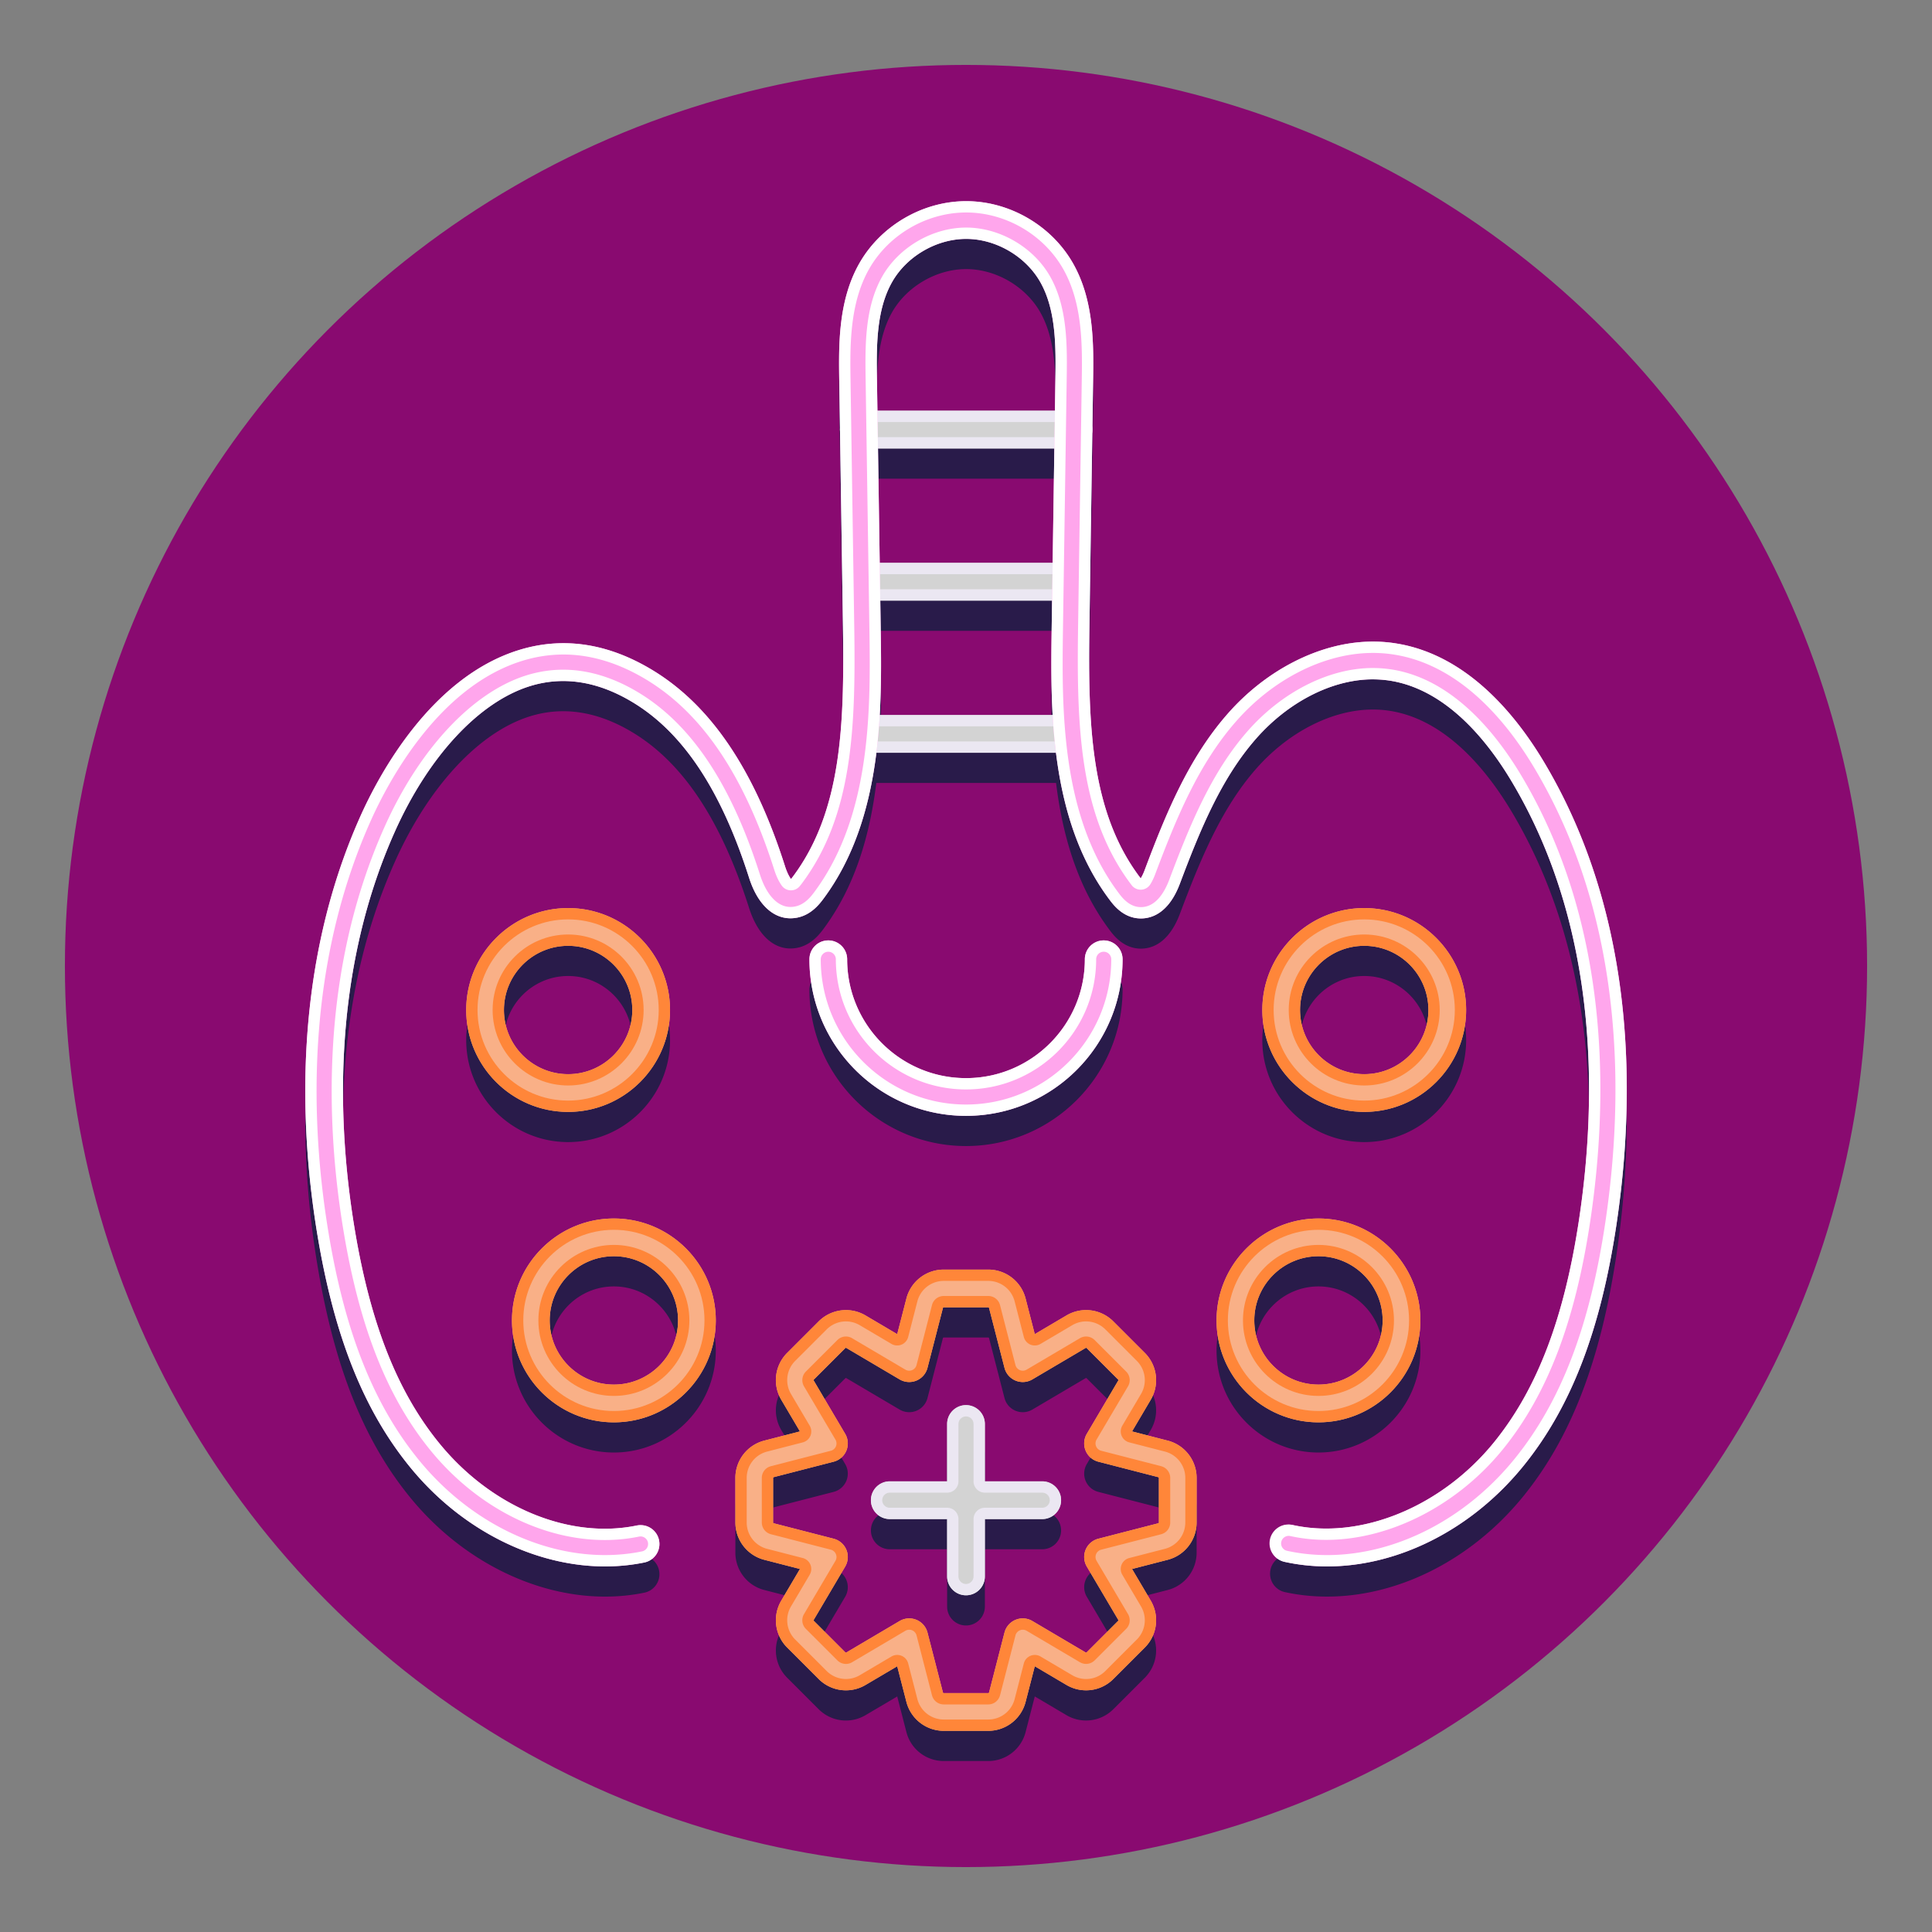
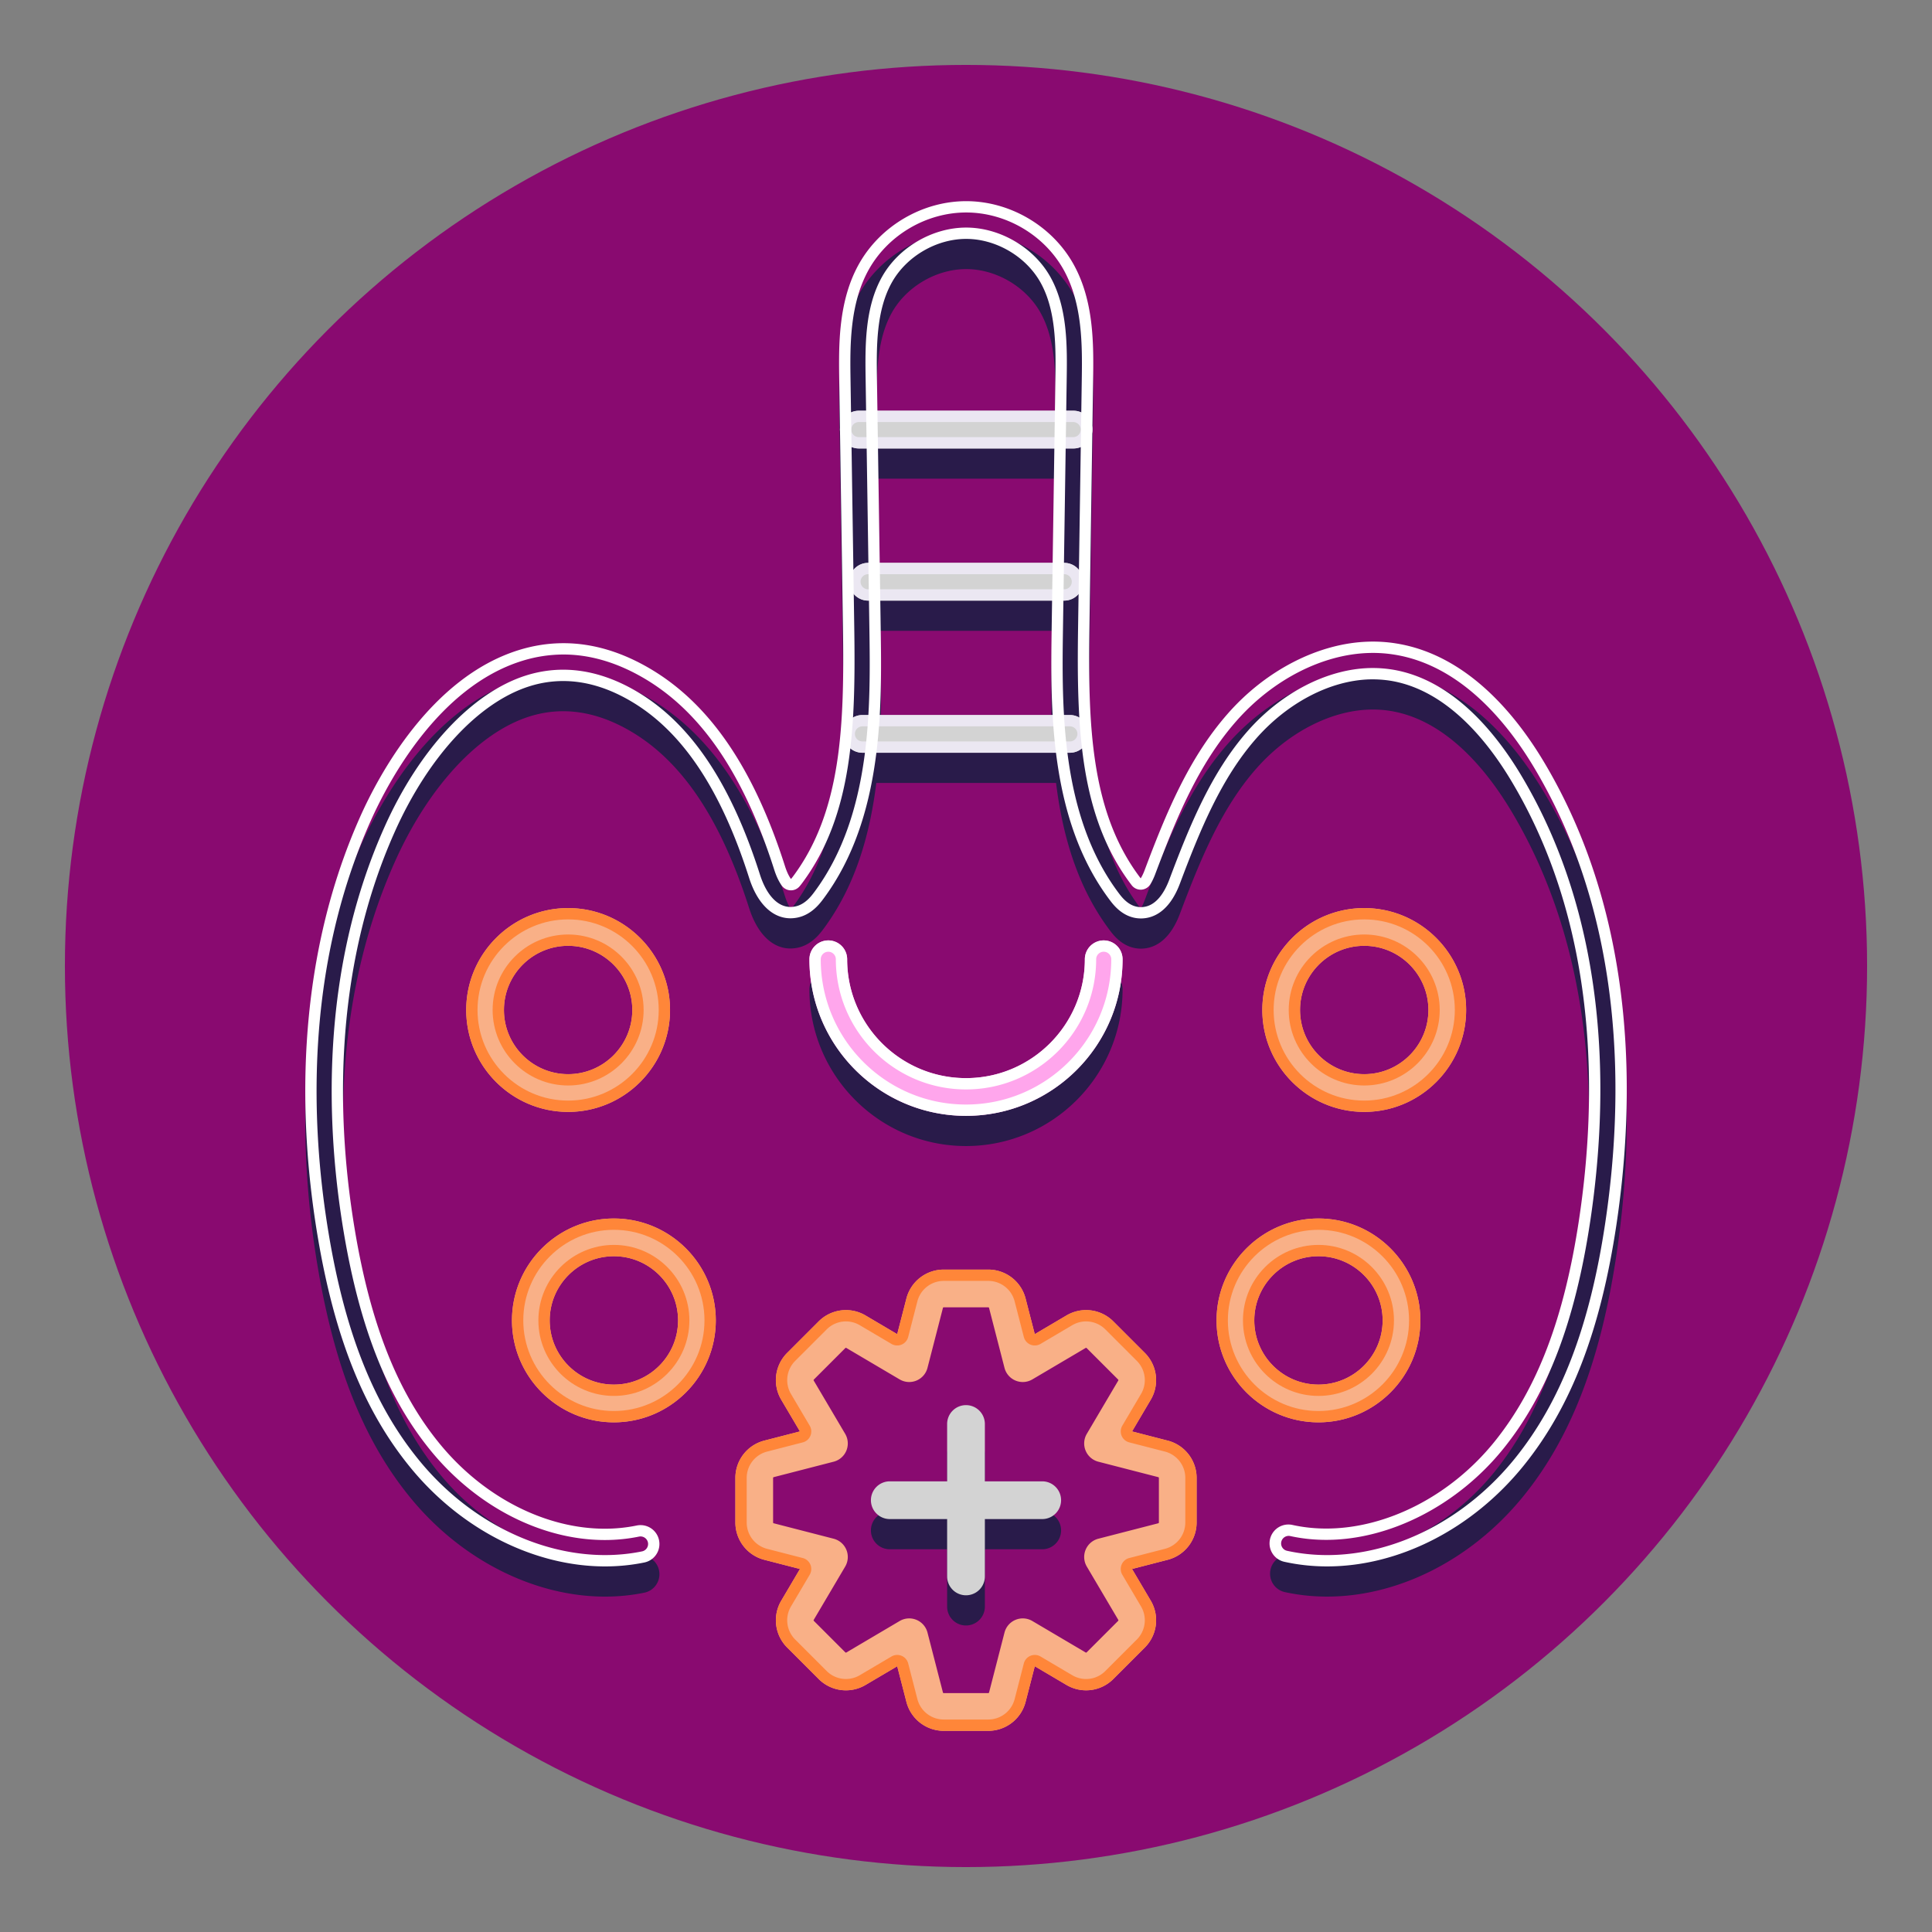
<svg xmlns="http://www.w3.org/2000/svg" version="1.1" width="512" height="512" x="0" y="0" viewBox="0 0 256 256" style="enable-background:new 0 0 512 512" xml:space="preserve" class="">
  <rect x="0" y="0" width="256" height="256" fill="#808080" stroke="none" />
  <g>
    <circle cx="128" cy="128" r="119.4" fill="#890a70" opacity="1" data-original="#382b73" class="" />
    <path fill="#291b4a" d="M185.021 89.263a19.441 19.441 0 0 0-3.647-.24c-6.607.178-13.594 3.745-18.687 9.543-5.193 5.912-8.179 13.192-11.025 20.758-.181.48-.362.827-.513 1.063l-.105-.138c-6.515-8.648-6.884-20.131-6.689-33.152l.487-32.641c.069-4.727.156-10.608-2.662-15.564-2.843-5.001-8.397-8.234-14.15-8.236h-.004c-5.75 0-11.306 3.229-14.153 8.226-2.829 4.969-2.739 10.857-2.668 15.59l.491 32.61c.195 12.944-.165 24.362-6.58 33.003a6.957 6.957 0 0 1-.308.39c-.22-.303-.521-.854-.784-1.679-4.086-12.819-9.838-21.327-17.584-26.012-5.916-3.576-11.882-4.464-17.741-2.63-11.654 3.646-18.531 16.605-20.947 22.008-9.008 20.145-8.054 41.365-5.668 55.619 2.259 13.497 6.201 23.286 12.406 30.808 6.773 8.209 16.424 12.97 25.692 12.97 1.754 0 3.495-.171 5.199-.521a2.5 2.5 0 1 0-1.006-4.898c-8.915 1.834-19.137-2.379-26.028-10.732-5.624-6.816-9.225-15.856-11.332-28.451-2.272-13.575-3.197-33.747 5.301-52.753 4.455-9.963 11.137-17.169 17.876-19.277 4.427-1.387 9.023-.667 13.66 2.138 6.666 4.03 11.706 11.636 15.407 23.249 1.229 3.862 3.616 5.839 6.407 5.271 1.875-.379 2.987-1.877 3.463-2.518 4.244-5.716 6.148-12.557 6.986-19.321h23.818c.846 6.839 2.78 13.757 7.118 19.515.457.606 1.528 2.026 3.336 2.366 1.188.226 4.157.23 5.954-4.541 2.678-7.115 5.465-13.94 10.102-19.219 4.191-4.771 9.823-7.704 15.065-7.845.918-.027 1.832.037 2.718.178 7.377 1.188 12.771 7.843 15.995 13.216 11.727 19.535 11.377 42.393 9.018 58.128-1.959 13.062-5.52 22.43-11.206 29.483-6.933 8.598-17.673 13.032-26.741 11.045a2.5 2.5 0 0 0-1.073 4.883c11.029 2.426 23.484-2.595 31.706-12.789 6.268-7.774 10.162-17.904 12.259-31.88 2.479-16.546 2.814-40.637-9.676-61.444-3.772-6.284-10.213-14.086-19.487-15.579zm-68.458 9.481c.239-4.156.185-8.169.132-11.739l-.052-3.421h22.762l-.051 3.438c-.053 3.566-.106 7.573.132 11.722zm22.916-20.16h-22.912l-.228-15.16h23.367zm.362-24.202-.06 4.042h-23.517l-.061-4.029c-.066-4.339-.141-9.257 2.013-13.039 1.943-3.41 5.885-5.7 9.809-5.7h.002c3.926.002 7.866 2.295 9.807 5.707 2.144 3.773 2.071 8.685 2.007 13.019z" opacity="1" data-original="#291b4a" class="" />
-     <path fill="#291b4a" d="M81.343 165.458c-7.446 0-13.505 6.058-13.505 13.504s6.059 13.504 13.505 13.504 13.504-6.058 13.504-13.504-6.058-13.504-13.504-13.504zm0 22.008c-4.689 0-8.505-3.814-8.505-8.504s3.815-8.504 8.505-8.504 8.504 3.814 8.504 8.504-3.815 8.504-8.504 8.504zM75.279 124.325c-7.446 0-13.504 6.058-13.504 13.504s6.058 13.504 13.504 13.504 13.504-6.058 13.504-13.504-6.057-13.504-13.504-13.504zm0 22.008c-4.689 0-8.504-3.814-8.504-8.504s3.814-8.504 8.504-8.504 8.504 3.814 8.504 8.504-3.814 8.504-8.504 8.504zM180.767 124.325c-7.446 0-13.504 6.058-13.504 13.504s6.058 13.504 13.504 13.504 13.504-6.058 13.504-13.504-6.058-13.504-13.504-13.504zm0 22.008c-4.689 0-8.504-3.814-8.504-8.504s3.814-8.504 8.504-8.504 8.504 3.814 8.504 8.504-3.815 8.504-8.504 8.504zM174.703 165.458c-7.446 0-13.504 6.058-13.504 13.504s6.058 13.504 13.504 13.504 13.504-6.058 13.504-13.504-6.058-13.504-13.504-13.504zm0 22.008c-4.689 0-8.504-3.814-8.504-8.504s3.814-8.504 8.504-8.504 8.504 3.814 8.504 8.504-3.814 8.504-8.504 8.504zM154.735 194.891l-.004-.001-4.729-1.219 2.484-4.208a5.103 5.103 0 0 0-.791-6.197l-4.177-4.178a5.1 5.1 0 0 0-6.2-.787l-4.205 2.482-1.22-4.731a5.104 5.104 0 0 0-4.941-3.825h-5.906a5.106 5.106 0 0 0-4.942 3.828l-1.219 4.729-4.206-2.483a5.108 5.108 0 0 0-6.2.789l-4.175 4.176a5.104 5.104 0 0 0-.789 6.202l2.481 4.204-4.731 1.22a5.104 5.104 0 0 0-3.824 4.942v5.905a5.106 5.106 0 0 0 3.827 4.943l4.729 1.218-2.484 4.209a5.103 5.103 0 0 0 .791 6.197l4.177 4.178a5.102 5.102 0 0 0 6.2.787l4.205-2.482 1.22 4.731a5.104 5.104 0 0 0 4.941 3.825h5.906a5.106 5.106 0 0 0 4.942-3.828l1.219-4.729 4.206 2.483a5.107 5.107 0 0 0 6.2-.789l4.175-4.176a5.105 5.105 0 0 0 .79-6.202l-2.482-4.205 4.732-1.219a5.106 5.106 0 0 0 3.823-4.942v-5.905a5.104 5.104 0 0 0-3.823-4.942zm-1.176 10.847a.105.105 0 0 1-.075.102l-7.947 2.047a2.5 2.5 0 0 0-1.53 3.692l4.17 7.063a.106.106 0 0 1-.016.129l-4.175 4.176a.106.106 0 0 1-.126.018l-7.067-4.171a2.5 2.5 0 0 0-3.692 1.53l-2.047 7.943a.106.106 0 0 1-.102.079h-5.906a.104.104 0 0 1-.101-.076l-2.048-7.946a2.5 2.5 0 0 0-3.692-1.529l-7.066 4.17c-.039.026-.092.017-.126-.016l-4.177-4.178a.105.105 0 0 1-.017-.124l4.172-7.067a2.5 2.5 0 0 0-1.53-3.692l-7.944-2.046a.105.105 0 0 1-.078-.103v-5.905c0-.049.032-.091.075-.102l7.947-2.048a2.5 2.5 0 0 0 1.529-3.692l-4.169-7.063a.106.106 0 0 1 .016-.129l4.175-4.176a.102.102 0 0 1 .126-.018l7.067 4.171a2.5 2.5 0 0 0 3.692-1.53l2.047-7.943a.106.106 0 0 1 .102-.079h5.906c.048 0 .089.032.101.076l2.048 7.946a2.5 2.5 0 0 0 3.692 1.53l7.066-4.17a.106.106 0 0 1 .126.016l4.177 4.178a.107.107 0 0 1 .018.124l-4.172 7.066a2.498 2.498 0 0 0 1.529 3.692l7.943 2.047a.106.106 0 0 1 .079.103z" opacity="1" data-original="#291b4a" class="" />
    <path fill="#291b4a" d="M138.099 200.286H130.5v-7.599a2.5 2.5 0 1 0-5 0v7.599h-7.599a2.5 2.5 0 1 0 0 5h7.599v7.599a2.5 2.5 0 1 0 5 0v-7.599h7.599a2.5 2.5 0 1 0 0-5zM146.247 128.609a2.5 2.5 0 0 0-2.5 2.5c0 8.684-7.064 15.748-15.747 15.748s-15.747-7.064-15.747-15.748a2.5 2.5 0 1 0-5 0c0 11.44 9.307 20.748 20.747 20.748s20.747-9.308 20.747-20.748a2.5 2.5 0 0 0-2.5-2.5z" opacity="1" data-original="#291b4a" class="" />
    <path fill="#d3d3d3" d="M142.243 54.424h-28.442a2.5 2.5 0 1 0 0 5h28.442a2.5 2.5 0 1 0 0-5zM141.017 74.584h-25.988a2.5 2.5 0 1 0 0 5h25.988a2.5 2.5 0 1 0 0-5zM141.764 94.744H114.28a2.5 2.5 0 1 0 0 5h27.483a2.5 2.5 0 0 0 .001-5z" opacity="1" data-original="#d3d3d3" />
    <path fill="#ebe7f2" d="M142.243 54.424h-28.442a2.5 2.5 0 1 0 0 5h28.442a2.5 2.5 0 1 0 0-5zm0 3.5h-28.442c-.551 0-1-.449-1-1s.449-1 1-1h28.442a1.001 1.001 0 0 1 0 2zM141.017 74.584h-25.988a2.5 2.5 0 1 0 0 5h25.988a2.5 2.5 0 1 0 0-5zm0 3.5h-25.988c-.551 0-1-.449-1-1s.449-1 1-1h25.988c.551 0 1 .449 1 1s-.449 1-1 1zM141.764 94.744H114.28a2.5 2.5 0 1 0 0 5h27.483a2.5 2.5 0 0 0 .001-5zm0 3.5H114.28c-.551 0-1-.449-1-1s.449-1 1-1h27.483a1 1 0 0 1 .001 2z" opacity="1" data-original="#ebe7f2" class="" />
    <path fill="#f9b087" d="M81.343 161.457c-7.446 0-13.505 6.059-13.505 13.505s6.059 13.504 13.505 13.504 13.504-6.058 13.504-13.504-6.058-13.505-13.504-13.505zm0 22.009c-4.689 0-8.505-3.814-8.505-8.504s3.815-8.505 8.505-8.505 8.504 3.815 8.504 8.505-3.815 8.504-8.504 8.504zM75.279 120.325c-7.446 0-13.504 6.058-13.504 13.504s6.058 13.504 13.504 13.504 13.504-6.058 13.504-13.504-6.057-13.504-13.504-13.504zm0 22.008c-4.689 0-8.504-3.814-8.504-8.504s3.814-8.504 8.504-8.504 8.504 3.814 8.504 8.504-3.814 8.504-8.504 8.504zM180.767 120.325c-7.446 0-13.504 6.058-13.504 13.504s6.058 13.504 13.504 13.504 13.504-6.058 13.504-13.504-6.058-13.504-13.504-13.504zm0 22.008c-4.689 0-8.504-3.814-8.504-8.504s3.814-8.504 8.504-8.504 8.504 3.814 8.504 8.504-3.815 8.504-8.504 8.504zM174.703 161.457c-7.446 0-13.504 6.059-13.504 13.505s6.058 13.504 13.504 13.504 13.504-6.058 13.504-13.504-6.058-13.505-13.504-13.505zm0 22.009c-4.689 0-8.504-3.814-8.504-8.504s3.814-8.505 8.504-8.505 8.504 3.815 8.504 8.505-3.814 8.504-8.504 8.504zM154.735 190.891l-.004-.001-4.729-1.219 2.483-4.208a5.105 5.105 0 0 0-.79-6.198l-4.177-4.177a5.102 5.102 0 0 0-6.2-.787l-4.205 2.482-1.22-4.733a5.105 5.105 0 0 0-4.941-3.823h-5.906a5.106 5.106 0 0 0-4.942 3.827l-1.219 4.729-4.206-2.483a5.108 5.108 0 0 0-6.2.789l-4.176 4.176a5.106 5.106 0 0 0-.789 6.201l2.482 4.205-4.731 1.22a5.103 5.103 0 0 0-3.824 4.941v5.906a5.105 5.105 0 0 0 3.827 4.942l4.729 1.219-2.483 4.208a5.105 5.105 0 0 0 .79 6.198l4.176 4.176a5.105 5.105 0 0 0 6.201.789l4.205-2.482 1.22 4.731a5.104 5.104 0 0 0 4.941 3.825h5.906a5.106 5.106 0 0 0 4.942-3.828l1.219-4.729 4.208 2.483a5.104 5.104 0 0 0 6.198-.79l4.176-4.176a5.106 5.106 0 0 0 .789-6.201l-2.482-4.205 4.732-1.22a5.105 5.105 0 0 0 3.823-4.941v-5.906a5.104 5.104 0 0 0-3.823-4.94zm-1.176 10.847c0 .048-.032.09-.075.101l-7.947 2.048a2.5 2.5 0 0 0-1.53 3.692l4.171 7.064a.106.106 0 0 1-.017.128l-4.176 4.176a.11.11 0 0 1-.125.018l-7.067-4.172a2.5 2.5 0 0 0-3.692 1.53l-2.047 7.944a.106.106 0 0 1-.102.079h-5.906a.104.104 0 0 1-.101-.076l-2.048-7.947a2.5 2.5 0 0 0-3.692-1.529l-7.064 4.171a.105.105 0 0 1-.128-.017l-4.176-4.176a.105.105 0 0 1-.018-.125l4.172-7.067a2.5 2.5 0 0 0-1.53-3.692l-7.944-2.047a.104.104 0 0 1-.078-.102v-5.906c0-.048.032-.09.075-.101l7.947-2.048a2.5 2.5 0 0 0 1.53-3.692l-4.171-7.064a.106.106 0 0 1 .017-.128l4.175-4.175a.102.102 0 0 1 .126-.018l7.067 4.171a2.5 2.5 0 0 0 3.692-1.53l2.047-7.943a.105.105 0 0 1 .102-.079h5.906c.048 0 .09.032.101.075l2.048 7.947a2.5 2.5 0 0 0 3.692 1.53l7.066-4.17a.106.106 0 0 1 .126.016l4.176 4.176c.034.034.04.087.018.125l-4.172 7.067a2.5 2.5 0 0 0 1.53 3.692l7.943 2.047a.105.105 0 0 1 .079.102z" opacity="1" data-original="#f9b087" class="" />
    <g fill="#ff8639">
      <path d="M81.343 164.957c-5.517 0-10.005 4.488-10.005 10.005 0 5.516 4.488 10.004 10.005 10.004 5.516 0 10.004-4.488 10.004-10.004 0-5.517-4.488-10.005-10.004-10.005zm0 18.509c-4.689 0-8.505-3.814-8.505-8.504s3.815-8.505 8.505-8.505 8.504 3.815 8.504 8.505-3.815 8.504-8.504 8.504z" fill="#ff8639" opacity="1" data-original="#ff8639" class="" />
      <path d="M81.343 161.457c-7.446 0-13.505 6.059-13.505 13.505s6.059 13.504 13.505 13.504 13.504-6.058 13.504-13.504-6.058-13.505-13.504-13.505zm0 25.509c-6.62 0-12.005-5.385-12.005-12.004 0-6.62 5.385-12.005 12.005-12.005 6.619 0 12.004 5.385 12.004 12.005 0 6.619-5.385 12.004-12.004 12.004z" fill="#ff8639" opacity="1" data-original="#ff8639" class="" />
    </g>
    <g fill="#ff8639">
      <path d="M75.279 120.325c-7.446 0-13.504 6.058-13.504 13.504s6.058 13.504 13.504 13.504 13.504-6.058 13.504-13.504-6.057-13.504-13.504-13.504zm0 25.508c-6.619 0-12.004-5.385-12.004-12.004s5.385-12.004 12.004-12.004 12.004 5.385 12.004 12.004-5.385 12.004-12.004 12.004z" fill="#ff8639" opacity="1" data-original="#ff8639" class="" />
      <path d="M75.279 123.825c-5.516 0-10.004 4.488-10.004 10.004s4.488 10.004 10.004 10.004 10.004-4.488 10.004-10.004-4.488-10.004-10.004-10.004zm0 18.508c-4.689 0-8.504-3.814-8.504-8.504s3.814-8.504 8.504-8.504 8.504 3.814 8.504 8.504-3.814 8.504-8.504 8.504z" fill="#ff8639" opacity="1" data-original="#ff8639" class="" />
    </g>
    <g fill="#ff8639">
      <path d="M180.767 123.825c-5.516 0-10.004 4.488-10.004 10.004s4.488 10.004 10.004 10.004 10.004-4.488 10.004-10.004-4.488-10.004-10.004-10.004zm0 18.508c-4.689 0-8.504-3.814-8.504-8.504s3.814-8.504 8.504-8.504 8.504 3.814 8.504 8.504-3.815 8.504-8.504 8.504z" fill="#ff8639" opacity="1" data-original="#ff8639" class="" />
      <path d="M180.767 120.325c-7.446 0-13.504 6.058-13.504 13.504s6.058 13.504 13.504 13.504 13.504-6.058 13.504-13.504-6.058-13.504-13.504-13.504zm0 25.508c-6.619 0-12.004-5.385-12.004-12.004s5.385-12.004 12.004-12.004 12.004 5.385 12.004 12.004-5.385 12.004-12.004 12.004z" fill="#ff8639" opacity="1" data-original="#ff8639" class="" />
    </g>
    <g fill="#ff8639">
      <path d="M174.703 164.957c-5.516 0-10.004 4.488-10.004 10.005 0 5.516 4.488 10.004 10.004 10.004s10.004-4.488 10.004-10.004c0-5.517-4.488-10.005-10.004-10.005zm0 18.509c-4.689 0-8.504-3.814-8.504-8.504s3.814-8.505 8.504-8.505 8.504 3.815 8.504 8.505-3.814 8.504-8.504 8.504z" fill="#ff8639" opacity="1" data-original="#ff8639" class="" />
      <path d="M174.703 161.457c-7.446 0-13.504 6.059-13.504 13.505s6.058 13.504 13.504 13.504 13.504-6.058 13.504-13.504-6.058-13.505-13.504-13.505zm0 25.509c-6.619 0-12.004-5.385-12.004-12.004 0-6.62 5.385-12.005 12.004-12.005s12.004 5.385 12.004 12.005c0 6.619-5.385 12.004-12.004 12.004z" fill="#ff8639" opacity="1" data-original="#ff8639" class="" />
    </g>
    <g fill="#ff8639">
      <path d="m154.735 190.891-.004-.001-4.729-1.219 2.483-4.208a5.105 5.105 0 0 0-.79-6.198l-4.177-4.177a5.098 5.098 0 0 0-6.2-.787l-4.205 2.482-1.22-4.733a5.105 5.105 0 0 0-4.941-3.823h-5.906a5.106 5.106 0 0 0-4.942 3.827l-1.219 4.729-4.206-2.483a5.104 5.104 0 0 0-6.2.789l-4.176 4.176a5.106 5.106 0 0 0-.789 6.201l2.482 4.205-4.731 1.22a5.103 5.103 0 0 0-3.824 4.941v5.906a5.105 5.105 0 0 0 3.827 4.942l4.729 1.219-2.483 4.208a5.105 5.105 0 0 0 .79 6.198l4.176 4.176a5.1 5.1 0 0 0 6.201.789l4.205-2.482 1.22 4.731a5.104 5.104 0 0 0 4.941 3.825h5.906a5.106 5.106 0 0 0 4.942-3.828l1.219-4.729 4.208 2.483a5.098 5.098 0 0 0 6.198-.79l4.176-4.176a5.106 5.106 0 0 0 .789-6.201l-2.482-4.205 4.732-1.22a5.105 5.105 0 0 0 3.823-4.941v-5.906a5.104 5.104 0 0 0-3.823-4.94zm2.324 10.847a3.605 3.605 0 0 1-2.698 3.489l-4.732 1.22a1.5 1.5 0 0 0-.917 2.215l2.481 4.203a3.608 3.608 0 0 1-.557 4.38l-4.176 4.176a3.58 3.58 0 0 1-2.55 1.056 3.59 3.59 0 0 1-1.824-.498l-4.208-2.483a1.501 1.501 0 0 0-2.215.917l-1.218 4.727a3.607 3.607 0 0 1-3.49 2.704h-5.906a3.604 3.604 0 0 1-3.489-2.7l-1.22-4.731a1.498 1.498 0 0 0-1.453-1.125c-.265 0-.529.07-.763.208l-4.204 2.481a3.608 3.608 0 0 1-4.379-.557l-4.176-4.176a3.605 3.605 0 0 1-.559-4.375l2.483-4.208a1.5 1.5 0 0 0-.917-2.214l-4.727-1.218a3.606 3.606 0 0 1-2.703-3.49v-5.906a3.603 3.603 0 0 1 2.699-3.489l4.731-1.22a1.498 1.498 0 0 0 .917-2.215l-2.481-4.203a3.608 3.608 0 0 1 .557-4.38l4.175-4.175a3.603 3.603 0 0 1 4.377-.559l4.206 2.483a1.502 1.502 0 0 0 2.216-.917l1.218-4.728a3.608 3.608 0 0 1 3.49-2.704h5.906a3.605 3.605 0 0 1 3.489 2.698l1.22 4.733a1.5 1.5 0 0 0 2.216.917l4.204-2.481a3.605 3.605 0 0 1 4.378.555l4.177 4.177a3.605 3.605 0 0 1 .559 4.375l-2.483 4.208a1.5 1.5 0 0 0 .917 2.214l4.724 1.218.014.003a3.606 3.606 0 0 1 2.692 3.487v5.908z" fill="#ff8639" opacity="1" data-original="#ff8639" class="" />
-       <path d="m153.854 194.278-7.943-2.047a1.003 1.003 0 0 1-.612-1.476l4.172-7.068a1.601 1.601 0 0 0-.249-1.947l-4.209-4.208a1.603 1.603 0 0 0-1.916-.215l-7.067 4.17a1.001 1.001 0 0 1-.89.062 1.006 1.006 0 0 1-.586-.674l-2.045-7.937a1.6 1.6 0 0 0-1.556-1.211h-5.906c-.738 0-1.378.5-1.554 1.205l-2.047 7.943a1.004 1.004 0 0 1-.968.75c-.18 0-.356-.048-.508-.137l-7.032-4.149a1.596 1.596 0 0 0-1.984.228l-4.175 4.175a1.615 1.615 0 0 0-.247 1.951l4.171 7.065c.158.268.181.601.062.89-.12.289-.372.507-.674.585l-7.937 2.045a1.6 1.6 0 0 0-1.211 1.556v5.906c0 .723.488 1.36 1.204 1.554l7.944 2.047a1.003 1.003 0 0 1 .612 1.476l-4.172 7.068a1.603 1.603 0 0 0 .249 1.948l4.176 4.176c.299.299.713.47 1.136.47.294 0 .582-.081.815-.223l7.063-4.17a1.006 1.006 0 0 1 .892-.063c.289.12.508.372.586.674l2.051 7.959c.187.7.824 1.189 1.55 1.189h5.906c.723 0 1.36-.488 1.554-1.205l2.047-7.944a1.002 1.002 0 0 1 1.476-.612l7.068 4.172.051.029c.233.125.496.192.761.192a1.63 1.63 0 0 0 1.136-.469l4.176-4.176c.511-.51.617-1.305.248-1.951l-4.171-7.065a1.007 1.007 0 0 1-.062-.89c.12-.289.372-.507.674-.585l7.937-2.045a1.6 1.6 0 0 0 1.211-1.556v-5.906a1.603 1.603 0 0 0-1.207-1.556zm-.295 7.46c0 .048-.032.09-.075.101l-7.947 2.048a2.5 2.5 0 0 0-1.53 3.692l4.171 7.064a.106.106 0 0 1-.017.128l-4.176 4.176a.11.11 0 0 1-.125.018l-7.067-4.172a2.5 2.5 0 0 0-3.692 1.529l-2.047 7.944a.106.106 0 0 1-.102.079h-5.906a.104.104 0 0 1-.101-.076l-2.048-7.947a2.5 2.5 0 0 0-3.692-1.529l-7.064 4.171a.099.099 0 0 1-.053.015.108.108 0 0 1-.075-.031l-4.176-4.176a.105.105 0 0 1-.018-.125l4.172-7.067a2.5 2.5 0 0 0-1.53-3.692l-7.944-2.047a.104.104 0 0 1-.078-.102v-5.906c0-.048.032-.09.075-.101l7.947-2.048a2.5 2.5 0 0 0 1.53-3.692l-4.171-7.064a.106.106 0 0 1 .017-.128l4.175-4.175a.103.103 0 0 1 .075-.032c.017 0 .035.004.051.015l7.067 4.171a2.507 2.507 0 0 0 2.227.156 2.5 2.5 0 0 0 1.464-1.686l2.047-7.943a.105.105 0 0 1 .102-.079h5.906c.048 0 .09.032.101.075l2.048 7.947a2.5 2.5 0 0 0 3.692 1.529l7.066-4.17a.094.094 0 0 1 .051-.014c.027 0 .055.011.075.03l4.176 4.176c.034.034.04.087.018.125l-4.172 7.067a2.5 2.5 0 0 0 1.53 3.692l7.943 2.047a.105.105 0 0 1 .079.102v5.905z" fill="#ff8639" opacity="1" data-original="#ff8639" class="" />
    </g>
    <path fill="#d3d3d3" d="M128 186.187a2.5 2.5 0 0 0-2.5 2.5v20.197a2.5 2.5 0 1 0 5 0v-20.197a2.5 2.5 0 0 0-2.5-2.5z" opacity="1" data-original="#d3d3d3" />
    <path fill="#d3d3d3" d="M138.099 196.285h-20.197a2.5 2.5 0 1 0 0 5h20.197a2.5 2.5 0 1 0 0-5z" opacity="1" data-original="#d3d3d3" />
-     <path fill="#ebe7f2" d="M138.099 196.285H130.5v-7.599a2.5 2.5 0 1 0-5 0v7.599h-7.599a2.5 2.5 0 1 0 0 5h7.599v7.599a2.5 2.5 0 1 0 5 0v-7.599h7.599a2.5 2.5 0 1 0 0-5zm0 3.5H130.5a1.5 1.5 0 0 0-1.5 1.5v7.599c0 .551-.449 1-1 1s-1-.449-1-1v-7.599a1.5 1.5 0 0 0-1.5-1.5h-7.599c-.551 0-1-.449-1-1s.449-1 1-1h7.599a1.5 1.5 0 0 0 1.5-1.5v-7.599c0-.551.449-1 1-1s1 .449 1 1v7.599a1.5 1.5 0 0 0 1.5 1.5h7.599c.551 0 1 .449 1 1s-.449 1-1 1z" opacity="1" data-original="#ebe7f2" class="" />
-     <path fill="#ffa6ec" d="M185.021 85.263a19.11 19.11 0 0 0-3.647-.24c-6.607.178-13.594 3.745-18.687 9.543-5.195 5.913-8.18 13.193-11.025 20.758-.181.48-.362.827-.513 1.063l-.105-.138c-6.515-8.648-6.884-20.131-6.689-33.151l.487-32.641c.069-4.727.156-10.608-2.662-15.564-2.843-5.001-8.397-8.234-14.15-8.236h-.006c-5.749 0-11.303 3.228-14.151 8.225-2.829 4.969-2.739 10.858-2.668 15.591l.491 32.61c.195 12.943-.165 24.361-6.581 33.004-.126.17-.227.295-.307.388-.22-.303-.521-.853-.784-1.678-4.086-12.819-9.838-21.327-17.584-26.013-5.917-3.577-11.885-4.46-17.742-2.63-11.654 3.646-18.53 16.605-20.946 22.008-9.008 20.146-8.054 41.365-5.668 55.619 2.258 13.497 6.2 23.286 12.406 30.809 6.772 8.208 16.423 12.969 25.69 12.969 1.755 0 3.496-.171 5.201-.521a2.5 2.5 0 1 0-1.006-4.898c-8.927 1.834-19.138-2.381-26.028-10.731-5.624-6.817-9.225-15.857-11.332-28.452-2.272-13.574-3.197-33.746 5.301-52.753 4.454-9.962 11.137-17.168 17.875-19.276 4.427-1.386 9.024-.668 13.661 2.137 6.666 4.03 11.706 11.637 15.408 23.251 1.229 3.863 3.628 5.832 6.406 5.27 1.878-.38 2.989-1.879 3.463-2.518 7.948-10.706 7.728-25.359 7.566-36.06l-.491-32.61c-.066-4.339-.141-9.258 2.013-13.039 1.943-3.41 5.884-5.7 9.807-5.7h.004c3.926.002 7.866 2.295 9.807 5.707 2.145 3.773 2.072 8.686 2.008 13.02l-.487 32.641c-.16 10.767-.381 25.513 7.695 36.234.457.605 1.526 2.025 3.338 2.368 1.188.225 4.157.23 5.954-4.541 2.677-7.115 5.463-13.938 10.102-19.219 4.191-4.771 9.823-7.704 15.065-7.845.918-.021 1.832.036 2.718.178 7.377 1.188 12.771 7.843 15.995 13.216 11.727 19.535 11.377 42.393 9.018 58.128-1.959 13.062-5.52 22.43-11.206 29.482-6.933 8.598-17.673 13.036-26.741 11.046a2.5 2.5 0 0 0-1.073 4.883c11.035 2.426 23.484-2.595 31.706-12.79 6.267-7.772 10.162-17.902 12.259-31.879 2.479-16.546 2.814-40.637-9.676-61.444-3.774-6.286-10.215-14.088-19.489-15.581z" opacity="1" data-original="#65c1d6" class="" />
    <path fill="#ffa6ec" d="M146.247 124.609a2.5 2.5 0 0 0-2.5 2.5c0 8.683-7.064 15.747-15.747 15.747s-15.747-7.064-15.747-15.747a2.5 2.5 0 1 0-5 0c0 11.44 9.307 20.747 20.747 20.747s20.747-9.307 20.747-20.747a2.5 2.5 0 0 0-2.5-2.5z" opacity="1" data-original="#65c1d6" class="" />
    <path fill="#ffffff" d="M185.021 85.263a19.2 19.2 0 0 0-3.648-.241c-6.607.178-13.594 3.745-18.687 9.543-5.195 5.913-8.18 13.193-11.025 20.758-.181.48-.362.827-.513 1.063l-.105-.138c-6.515-8.648-6.884-20.131-6.689-33.151l.487-32.641c.069-4.727.156-10.608-2.662-15.564-2.843-5.001-8.397-8.234-14.15-8.236h-.006c-5.749 0-11.303 3.228-14.151 8.225-2.829 4.969-2.739 10.858-2.668 15.591l.491 32.61c.195 12.943-.165 24.361-6.581 33.004-.126.17-.227.295-.307.388-.22-.303-.521-.853-.784-1.678-4.086-12.819-9.838-21.327-17.584-26.013-3.919-2.369-7.86-3.557-11.777-3.557-1.997 0-3.988.309-5.965.927-11.654 3.646-18.53 16.605-20.946 22.008-9.008 20.146-8.054 41.365-5.668 55.619 2.258 13.497 6.2 23.286 12.406 30.809 6.772 8.208 16.423 12.969 25.69 12.969 1.755 0 3.496-.171 5.201-.521a2.5 2.5 0 1 0-1.006-4.899 21.045 21.045 0 0 1-4.238.424c-7.782 0-15.971-4.103-21.79-11.155-5.624-6.817-9.225-15.857-11.332-28.452-2.272-13.574-3.197-33.746 5.301-52.753 4.454-9.962 11.137-17.168 17.875-19.276a14.763 14.763 0 0 1 4.431-.685c3.033 0 6.123.942 9.23 2.822 6.666 4.03 11.706 11.637 15.408 23.251 1.091 3.428 3.102 5.364 5.482 5.364.302 0 .611-.031.924-.095 1.878-.38 2.989-1.879 3.463-2.518 7.948-10.706 7.728-25.359 7.566-36.06l-.491-32.61c-.066-4.339-.141-9.258 2.013-13.039 1.943-3.41 5.884-5.7 9.807-5.7h.004c3.926.002 7.866 2.295 9.807 5.707 2.145 3.773 2.072 8.686 2.008 13.02l-.487 32.641c-.16 10.767-.381 25.513 7.695 36.234.457.605 1.526 2.025 3.338 2.368.213.04.483.073.793.073 1.421 0 3.686-.698 5.161-4.614 2.677-7.115 5.463-13.938 10.102-19.219 4.191-4.771 9.823-7.704 15.065-7.845a15.38 15.38 0 0 1 2.717.178c7.377 1.188 12.771 7.843 15.995 13.216 11.727 19.535 11.377 42.393 9.018 58.128-1.959 13.062-5.52 22.43-11.206 29.482-5.829 7.229-14.348 11.517-22.303 11.517-1.507 0-2.994-.154-4.438-.471a2.5 2.5 0 1 0-1.073 4.883c1.845.406 3.728.603 5.626.603 9.453 0 19.233-4.902 26.08-13.393 6.267-7.772 10.162-17.902 12.259-31.879 2.479-16.546 2.814-40.637-9.676-61.444-3.772-6.283-10.213-14.085-19.487-15.578zm27.679 76.799c-2.056 13.702-5.85 23.604-11.943 31.16-6.481 8.037-15.794 12.834-24.913 12.834-1.805 0-3.589-.191-5.304-.568a.995.995 0 0 1-.762-1.191 1.005 1.005 0 0 1 1.191-.761c1.529.335 3.13.505 4.76.505 8.472 0 17.465-4.627 23.471-12.075 5.86-7.269 9.522-16.865 11.522-30.201 2.396-15.978 2.742-39.205-9.215-59.123-3.388-5.646-9.095-12.645-17.044-13.925a16.452 16.452 0 0 0-2.995-.196c-5.652.152-11.69 3.275-16.152 8.354-4.805 5.469-7.651 12.43-10.378 19.68-.626 1.662-1.786 3.643-3.757 3.643-.175 0-.348-.016-.514-.047-1.239-.235-2.035-1.289-2.419-1.797-7.766-10.31-7.551-24.756-7.394-35.31l.487-32.641c.067-4.525.144-9.653-2.204-13.784-2.198-3.865-6.663-6.463-11.115-6.465-4.444 0-8.909 2.595-11.11 6.458-2.357 4.139-2.278 9.274-2.209 13.804l.491 32.611c.158 10.485.374 24.845-7.272 35.144-.403.543-1.242 1.675-2.555 1.94a3.163 3.163 0 0 1-.626.065c-1.702 0-3.18-1.574-4.053-4.32-3.818-11.977-9.071-19.853-16.061-24.079-3.333-2.016-6.7-3.038-10.006-3.038-1.64 0-3.281.253-4.879.753-7.143 2.235-14.17 9.748-18.797 20.096-8.651 19.349-7.717 39.835-5.411 53.613 2.152 12.865 5.856 22.13 11.654 29.159 6.046 7.327 14.624 11.701 22.947 11.701 1.544 0 3.071-.153 4.535-.454a1.005 1.005 0 0 1 1.186.777 1.003 1.003 0 0 1-.778 1.182c-1.586.325-3.234.49-4.9.49-8.943 0-18.115-4.644-24.533-12.423-6.032-7.311-9.872-16.876-12.084-30.102-2.352-14.051-3.297-34.957 5.558-54.759 2.333-5.217 8.955-17.725 20.024-21.188a18.517 18.517 0 0 1 5.518-.858c3.633 0 7.335 1.124 11 3.34 7.422 4.49 12.961 12.728 16.931 25.185.341 1.07.732 1.734 1 2.104a1.498 1.498 0 0 0 2.349.098c.098-.114.222-.266.375-.474 6.696-9.02 7.076-20.699 6.877-33.92l-.491-32.616c-.068-4.548-.154-10.209 2.471-14.82 2.586-4.536 7.629-7.467 12.848-7.467h.005c5.223.002 10.266 2.937 12.847 7.478 2.616 4.6 2.533 10.254 2.466 14.8l-.487 32.641c-.198 13.302.191 25.048 6.998 34.085l.107.14a1.5 1.5 0 0 0 1.19.587l.064-.001a1.501 1.501 0 0 0 1.2-.691c.239-.374.458-.825.653-1.342 2.795-7.43 5.721-14.574 10.748-20.296 4.822-5.49 11.401-8.867 17.607-9.034a17.836 17.836 0 0 1 3.361.222c8.704 1.401 14.832 8.859 18.44 14.868 12.262 20.424 11.923 44.145 9.48 60.449z" opacity="1" data-original="#149cb2" class="" />
    <path fill="#ffffff" d="M146.247 124.609a2.5 2.5 0 0 0-2.5 2.5c0 8.683-7.064 15.747-15.747 15.747s-15.747-7.064-15.747-15.747a2.5 2.5 0 1 0-5 0c0 11.44 9.307 20.747 20.747 20.747s20.747-9.307 20.747-20.747a2.5 2.5 0 0 0-2.5-2.5zM128 146.356c-10.613 0-19.247-8.634-19.247-19.247 0-.551.449-1 1-1s1 .449 1 1c0 9.51 7.737 17.247 17.247 17.247s17.247-7.737 17.247-17.247c0-.551.449-1 1-1s1 .449 1 1c0 10.613-8.634 19.247-19.247 19.247z" opacity="1" data-original="#149cb2" class="" />
  </g>
</svg>